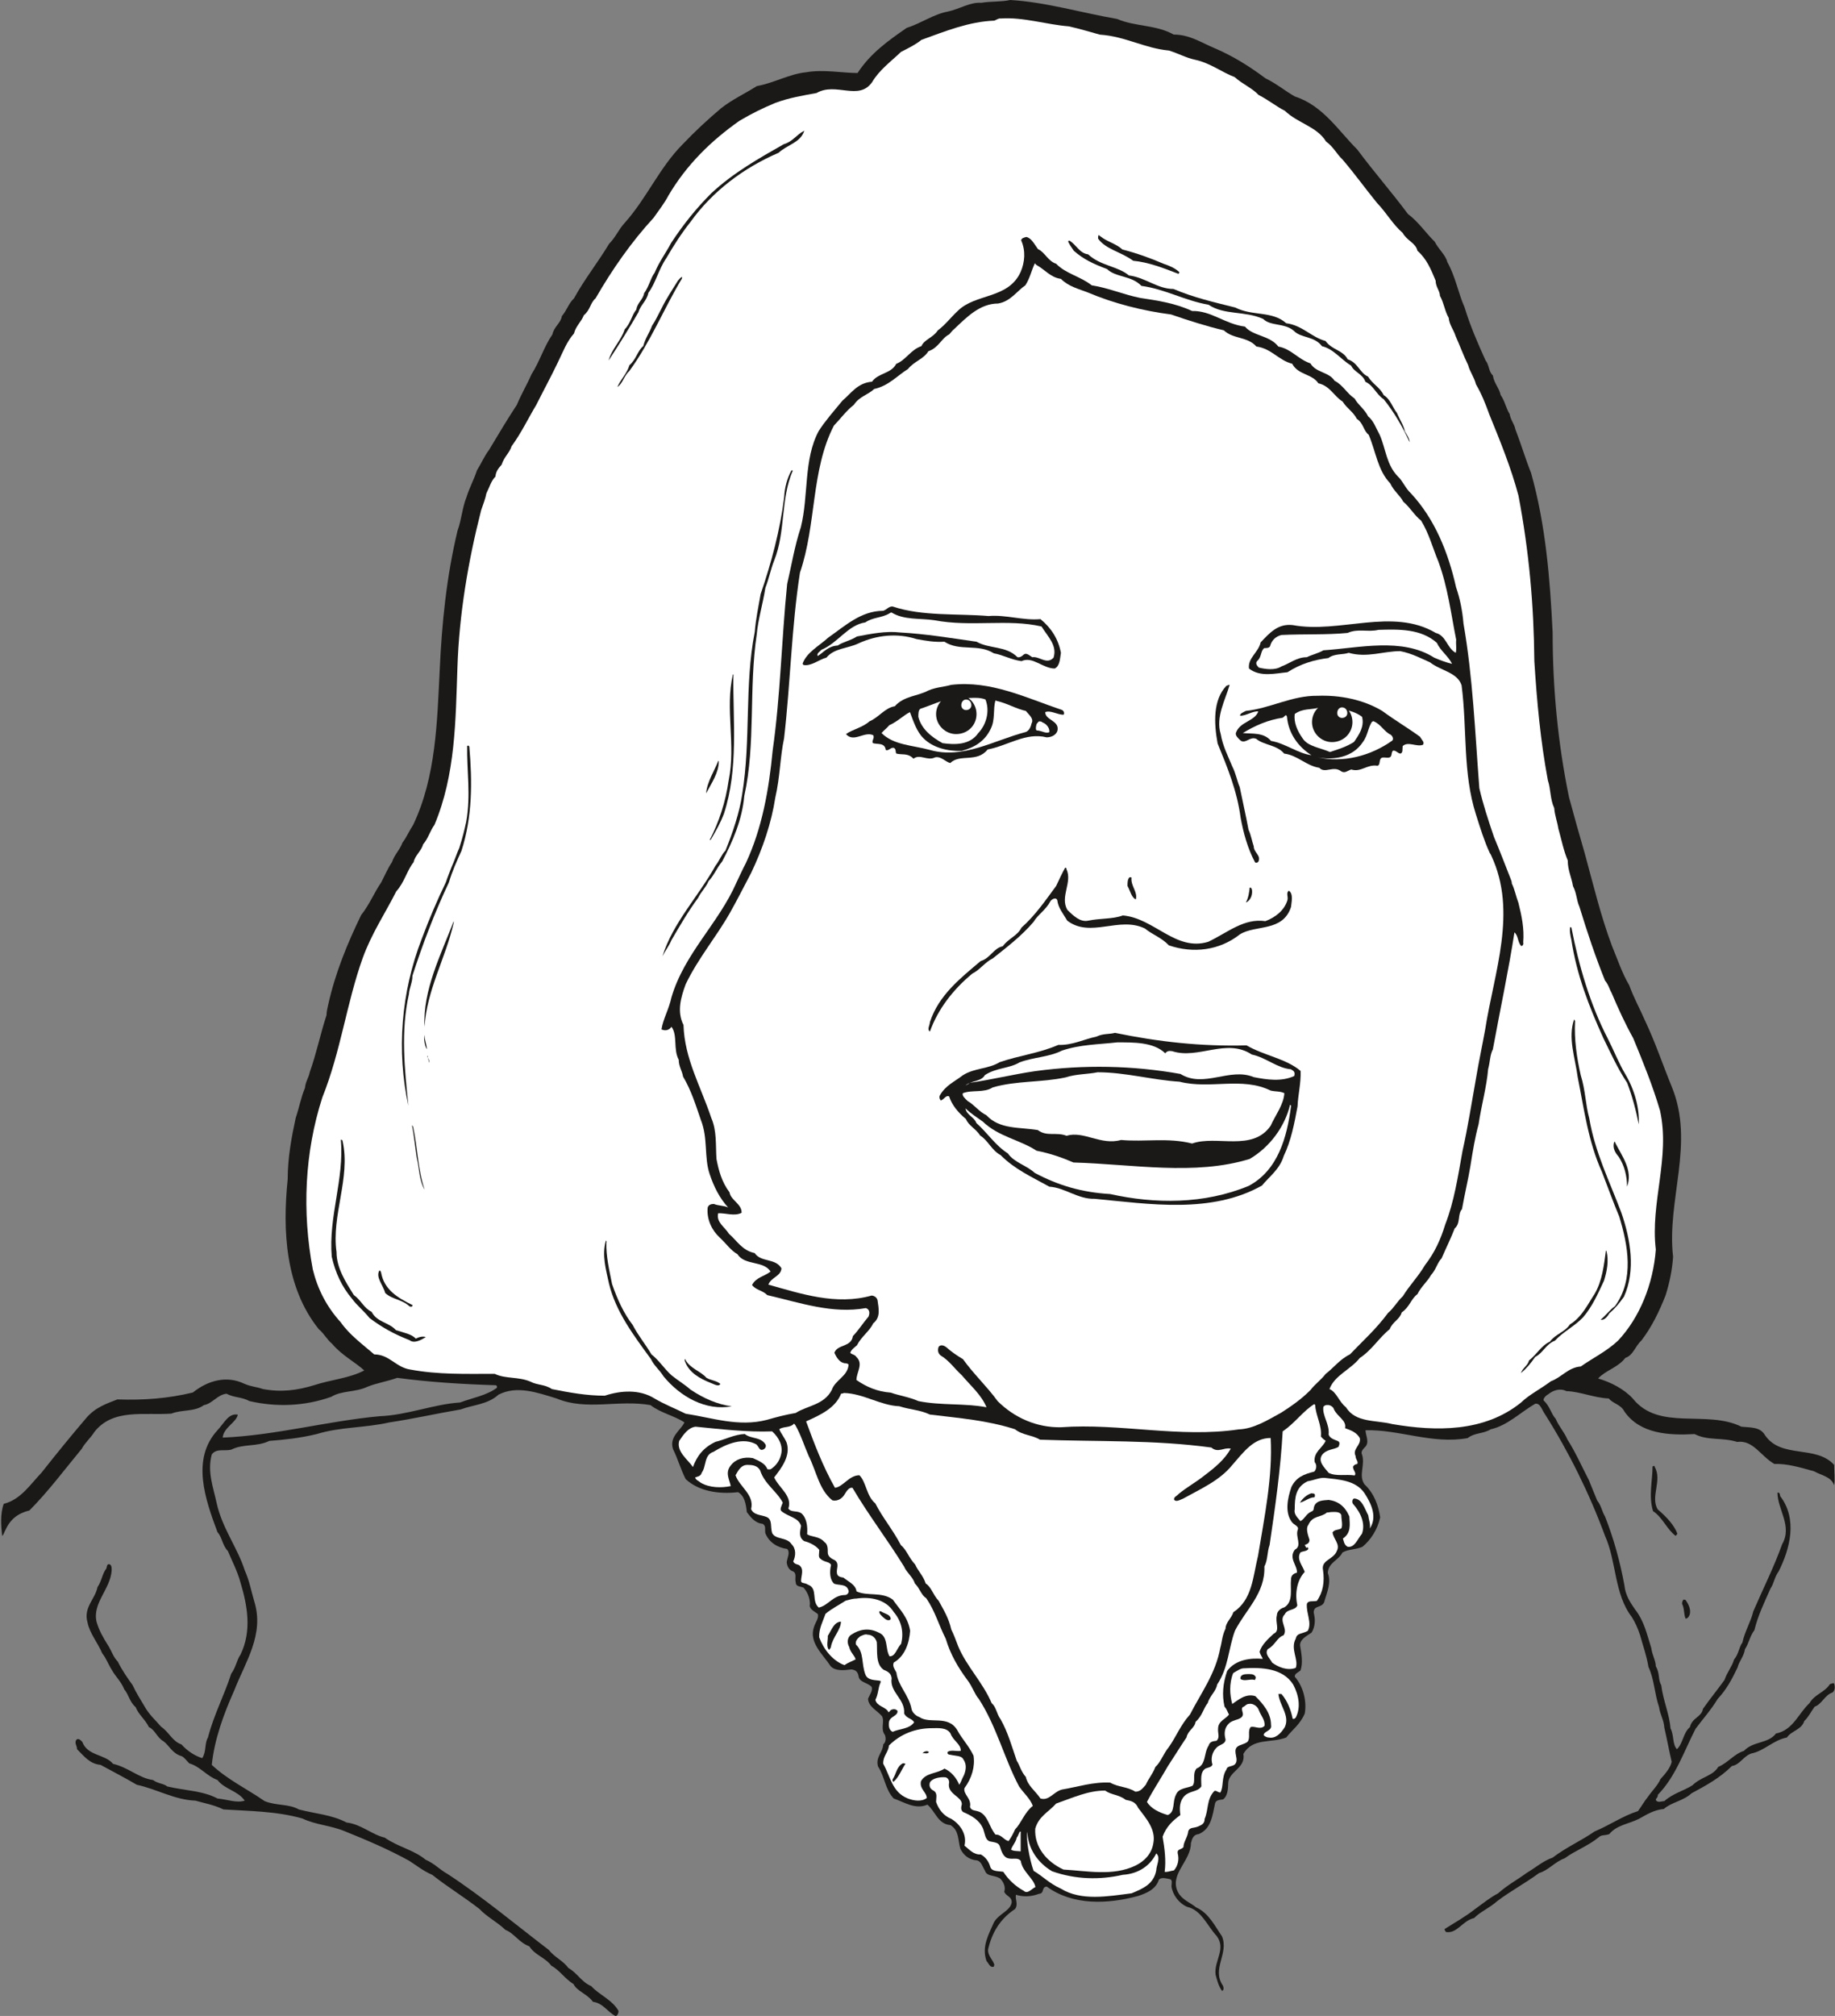
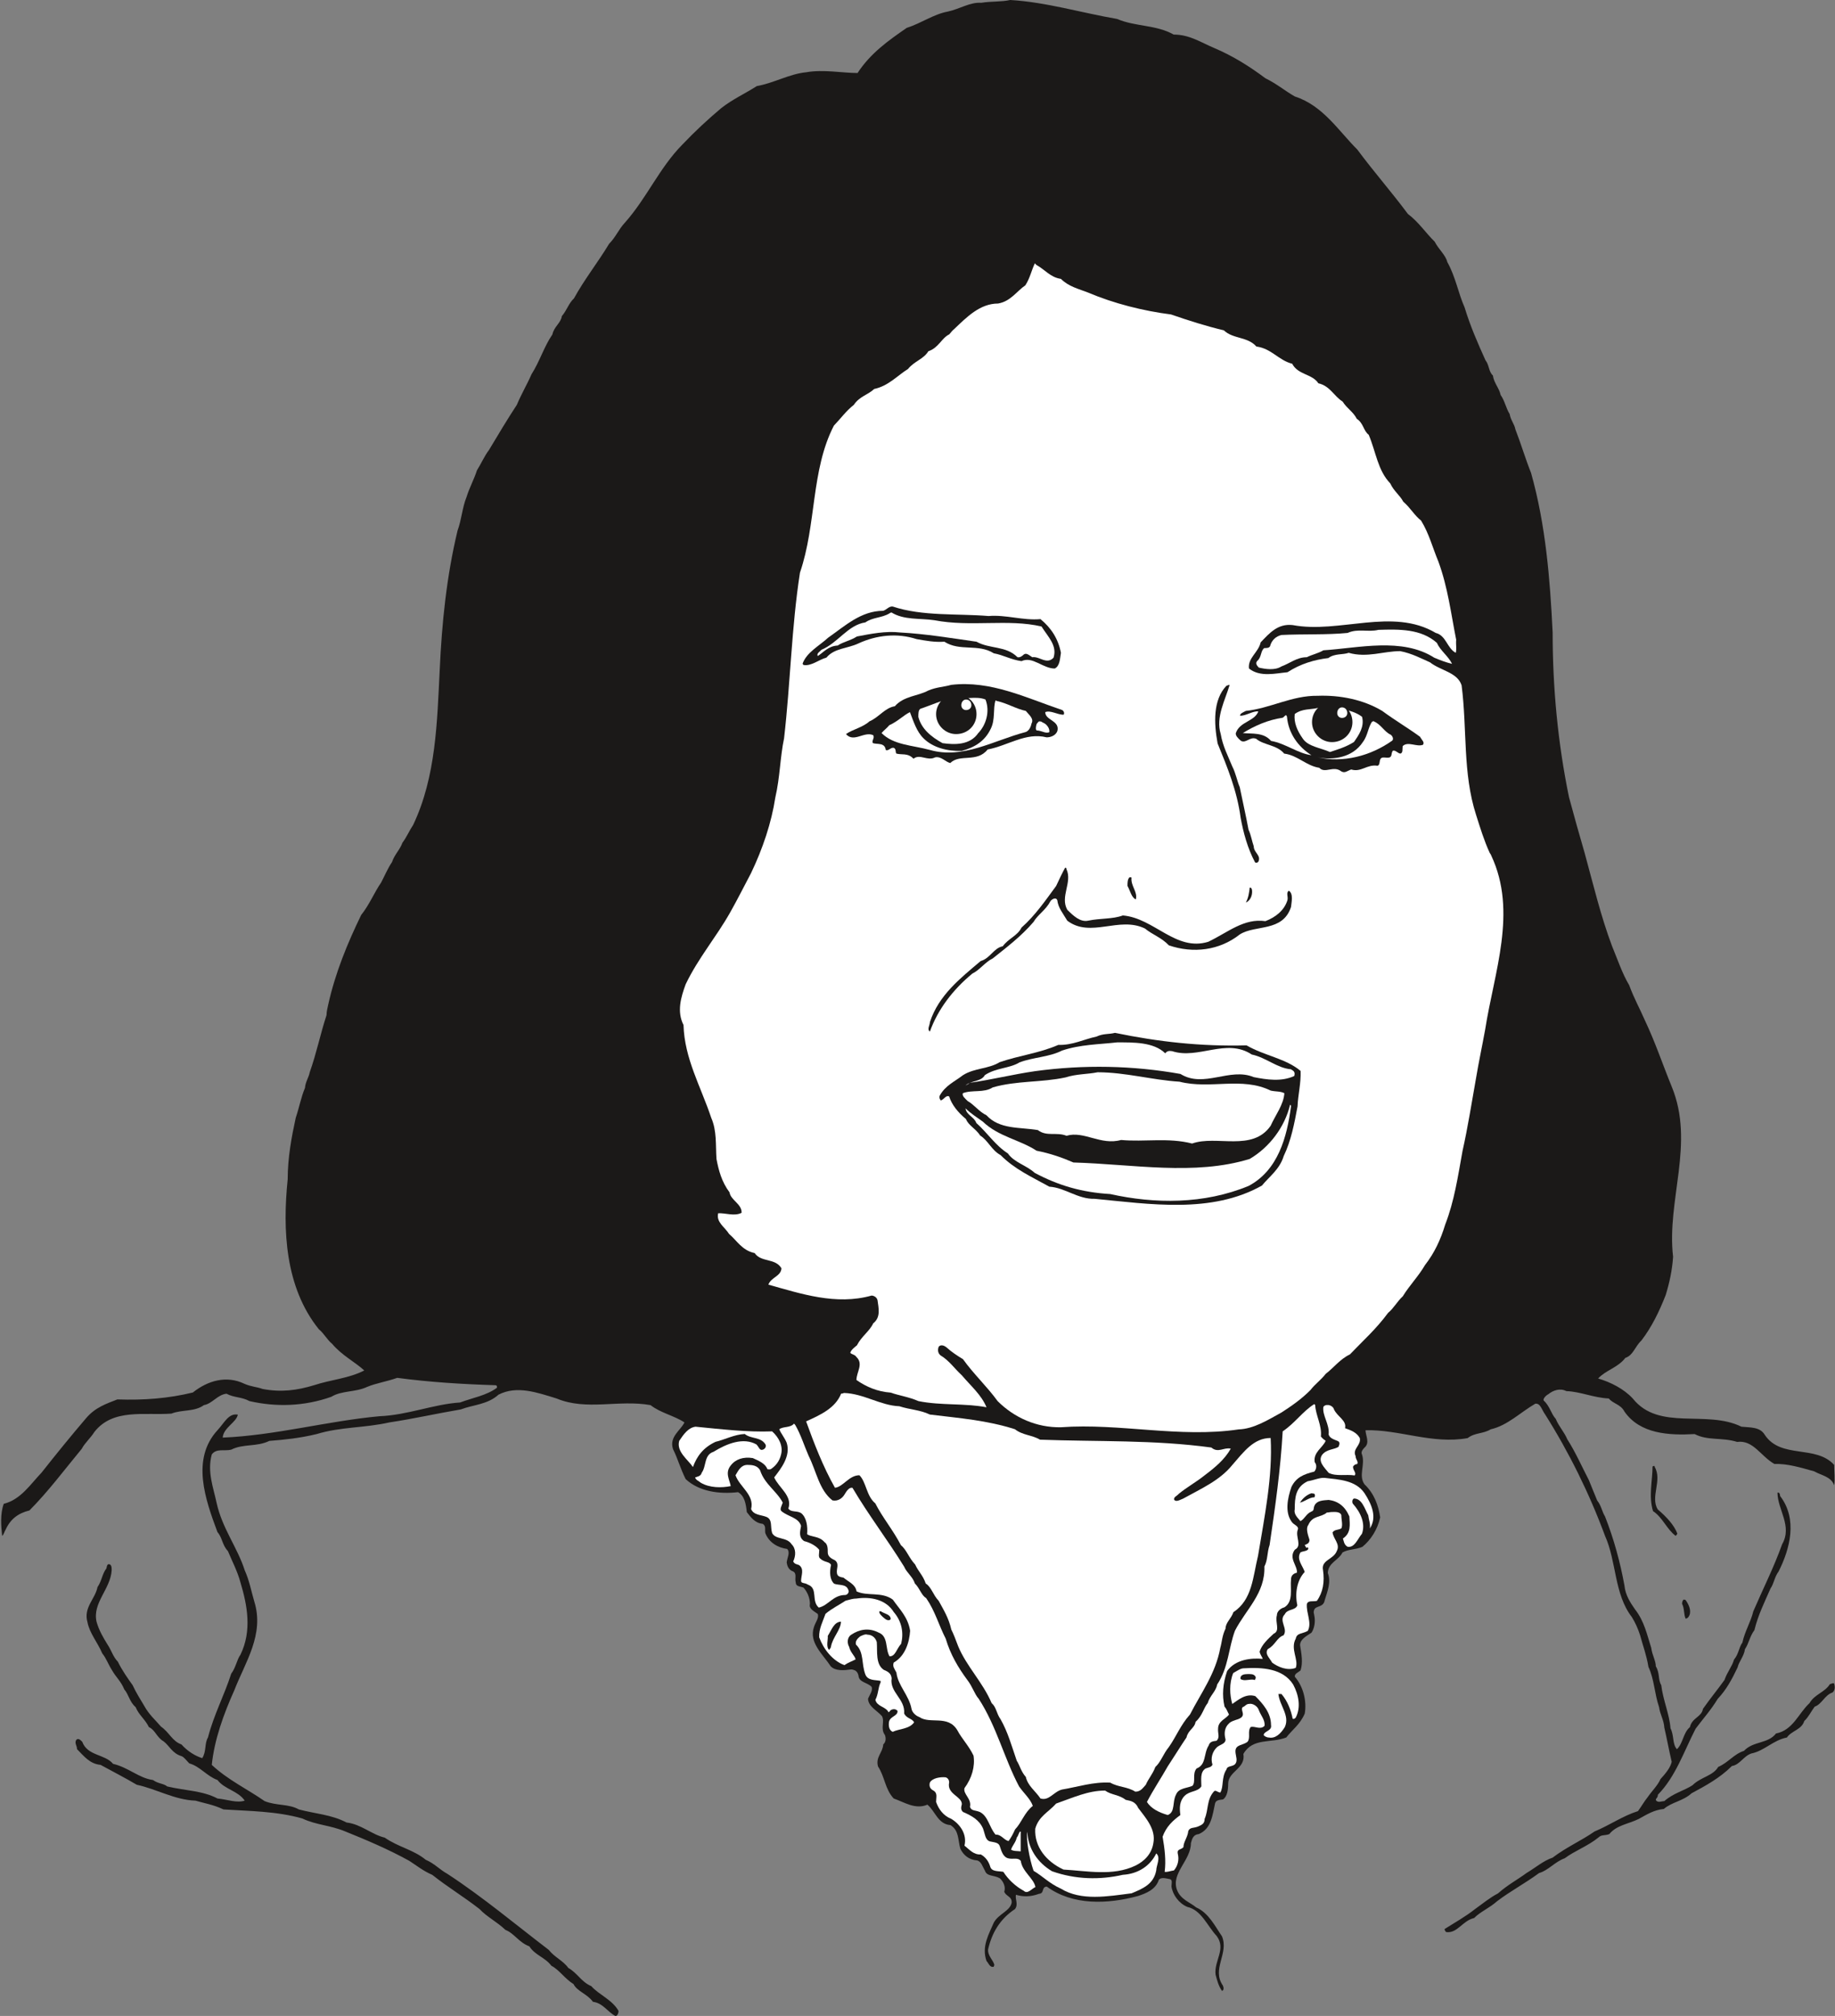
<svg xmlns="http://www.w3.org/2000/svg" xml:space="preserve" width="742.753" height="815.811" fill-rule="evenodd" stroke-linejoin="round" stroke-width="28.222" preserveAspectRatio="xMidYMid" version="1.2" viewBox="0 0 19652 21585">
  <rect x="0" y="0" width="19652" height="21585" fill="#808080" stroke="none" />
  <defs class="ClipPathGroup">
    <clipPath id="a" clipPathUnits="userSpaceOnUse">
      <path d="M0 0h19652v21585H0z" />
    </clipPath>
  </defs>
  <g class="SlideGroup">
    <g class="Slide" clip-path="url(#a)">
      <g class="Page">
        <g class="com.sun.star.drawing.ClosedBezierShape">
          <path fill="none" d="M11 0h19639v21587H11z" class="BoundingBox" />
          <path fill="#1B1918" d="M10819 0c381 22 762 137 1145 203 196 84 419 61 605 167 170 0 292 84 432 143 208 88 383 200 551 325 124 61 208 134 315 195 302 97 470 371 668 567 185 249 363 449 543 691 112 83 191 203 287 297 43 84 117 142 135 218 89 158 117 333 185 485 61 201 140 381 224 567 41 51 33 122 79 162 12 84 68 135 83 209 46 66 56 139 97 205 10 64 51 107 61 163 61 157 107 315 168 467 157 558 203 1134 231 1708 0 595 56 1184 175 1763 56 206 112 409 168 599 94 343 172 673 292 993 61 148 111 298 185 422 51 140 112 247 168 376 112 236 190 472 287 709 251 609-56 1216 15 1823-10 145-38 275-79 409-71 181-150 343-261 488-69 64-87 158-171 185-83 107-208 130-292 221 135 39 277 112 371 214 282 353 788 117 1164 302 94 10 200 0 251 89 175 259 544 102 742 320 0 79 10 157 0 218-33-94-140-106-214-149-147-41-287-84-426-79-148-84-226-259-399-236-163-51-315-11-455-84-274 15-584 0-752-241-40-79-124-84-167-140-165-8-305-74-455-79-69-35-142-8-193 33-28 15-56 46-51 66 69 64 79 142 130 198 35 84 91 140 124 219 89 139 158 297 231 437 28 73 61 147 89 218 46 58 51 119 84 171 97 247 163 493 208 739 10 102 61 181 112 254 102 130 130 275 175 414 10 79 49 138 49 198 45 74 22 140 58 201 20 163 89 315 99 462 41 79 18 168 69 224 66-61 66-175 139-236 23-102 125-107 140-196 84-119 158-208 231-310 28-84 79-139 102-218 51-61 51-130 89-181 28-127 89-218 117-335 106-246 221-472 309-719 112-195-50-371-50-552 22-5 28 18 28 36 190 247 106 567-16 808-45 61-50 130-86 181-66 150-135 289-173 447-51 68-61 147-101 203-11 79-66 135-79 196-61 129-122 241-213 337-74 122-158 214-237 320-127 247-213 511-404 707 0 35-22 35-22 55 17 36 63 13 91 13 94-84 213-112 302-170 89-89 219-99 275-196 106-45 170-139 276-172 100-107 257-74 343-186 183-35 242-218 359-325 55-96 162-114 218-203 18-5 41-18 46-5 10 33 10 71-18 94-84 28-112 124-191 152-38 51-66 112-111 153-28 94-140 106-186 177-147 28-241 143-381 171-84 28-124 122-208 134-130 130-287 214-432 292-91 84-213 94-297 168-107 10-185 61-269 107-115 56-237 66-315 162-46 18-84 5-112 33-119 97-254 143-366 226-106 38-175 130-274 158-152 112-310 195-450 302-83 74-180 112-246 180-125 28-180 168-300 150-10-10-20-28-15-33 107-68 218-129 325-213 84-61 163-125 246-168 102-91 209-147 305-218 99-59 178-130 280-165 147-112 310-183 449-280 163-68 303-167 465-218 41-56 69-107 102-147 50-72 111-130 139-196 56-61 107-124 120-185-28-117-51-247-79-366-5-84-46-140-56-219-51-150-51-297-114-431-20-125-61-232-89-338-23-71-51-135-89-196-190-246-163-594-287-869-168-455-386-895-640-1298-38-51-51-125-107-117-162 94-297 233-477 274-84 51-168 33-247 94-376 69-734-94-1094-84 0 56 50 135-11 186-22 22-40 50-27 73 38 112-41 224 27 320 107 102 150 231 168 354-28 130-101 242-190 315-74 33-148 23-214 61-40 84-152 107-157 219 38 101-5 198-33 292-13 79-92 56-112 101-13 33 0 46 0 61 15 69 0 143-30 186-61 40-122 73-122 134 15 92 33 186 5 270-28 23-66 35-61 68 94 107 129 269 106 394-50 117-134 173-198 256-167 64-358 0-459 176 27 157-163 185-163 320 0 61-10 139-56 167-33 5-74 5-84 41-28 127-40 274-175 330-56 5-71 46-84 97 0 185-213 320-150 498 38 106 140 134 206 190 135 59 203 203 277 310 76 185-114 348 10 528 10 23 10 51-10 56-36-51-51-106-69-175-17-150 117-274 11-414-100-107-163-277-313-310-91-38-157-130-170-218 0-33 13-69-15-79-51-10-92-23-120 5-33 107-139 147-223 175-330 89-701 102-978-101-61 5-20 73-84 78-89 33-168 33-246 10-10 51 28 102-10 153-163 107-249 259-288 432-5 73 61 119 67 170-6 5-6 15-6 15-43 13-55-38-78-61-56-157 28-292 78-411 51-94 171-122 191-211 8-69-61-69-79-120 18-50-10-111-48-144-64-36-137-18-158-79-27-46-40-102-86-112-89-7-145-58-178-124-28-97-12-196-106-254-135-10-163-150-247-219-130 56-250-28-361-66-94-101-94-231-168-343-28-101 51-147 56-236 33-28 28-74 18-101-51-67 0-140-31-201-56-64-145-102-150-186 15-40 56-91 38-129-43-46-129-46-139-112-5-40-28-63-51-68-15-6-28-6-28-6-84 11-168 18-219-33-88-134-236-254-180-421 18-56 56-97 41-140-46-33-97-56-84-107 0-68-31-134-69-175-38-15-83-10-83-56-13-43 15-94-28-117-51-17-64-63-69-96 5-51 41-107 5-145-99-13-195-68-234-170-7-38 11-76-28-99-86-8-129-74-170-125-10-89-23-173-94-214-198 23-416-5-561-140-56-111-84-218-135-320-45-134 84-203 122-287-111-73-256-101-363-185-343-61-686 63-1006-71-208-64-426-142-622-41-119 107-269 107-404 158-264 45-510 101-764 139-270 61-521 46-780 125-176 43-348 61-506 73-139 67-279 28-409 94-73 18-157-17-208 51-51 186 18 358 51 516 61 278 223 478 302 725 51 114 69 221 102 333 111 353-97 650-214 952-116 259-213 528-241 798 173 162 381 259 566 388 125 51 260 28 366 89 173 46 353 56 511 140 157 18 269 129 409 162 147 102 310 130 439 237 94 40 150 106 234 152 383 251 724 538 1084 813 61 79 153 114 209 193 99 56 139 150 246 195 84 94 224 145 292 265 0 27-13 55-33 55-86-45-134-139-241-152-59-84-170-112-208-190-92-56-153-153-237-196-68-91-175-112-236-208-112-41-162-140-256-176-92-88-199-139-277-223-173-135-343-236-506-366-99-43-167-99-246-150-224-124-465-226-686-315-162-68-312-68-460-139-279-79-571-79-845-97-107-51-204-66-300-94-224-8-414-124-628-170-134-79-264-145-388-213-117-11-178-94-252-168 0-38-28-61-10-97 21-28 48 0 66 18 56 153 242 130 330 236 166 39 277 153 427 173 56 41 114 36 153 69 190 45 381 45 538 129 107 10 203 51 292 23-74-107-213-119-292-221-117-43-185-145-302-178-28-28-56-68-84-78-97-28-130-112-191-158-73-41-91-124-157-152-41-84-112-135-142-214-66-56-76-139-122-190-33-84-92-135-130-203-45-71-61-127-106-183-51-120-135-214-158-333-46-157 84-251 107-376 46-66 51-145 96-201 5-30 10-45 28-45 28 5 28 38 28 66-13 203-208 348-162 551 28 96 71 168 116 241 46 69 61 135 112 186 46 94 107 180 158 251 40 86 84 153 124 221 51 94 122 155 181 224 88 61 121 157 218 190 66 74 150 125 223 147 46-73 23-157 61-221 64-246 176-454 249-683 51-68 61-152 99-203 125-257 74-528 0-775-33-122-88-223-134-335-61-63-61-147-112-203-130-349-284-781 0-1091 74-79 119-185 218-167-15 83-154 139-162 246 561-23 1123-178 1679-229 302-12 579-129 863-147 135-51 282-74 394-157 5-11 0-28-15-28-356-11-709-33-1052-79-111 40-223 56-320 96-129 61-274 38-386 107-287 102-589 112-876 46-84-46-168-36-246-79-97 10-153 107-242 122-101 74-236 46-348 91-292 21-625-58-825 196-41 66-102 117-135 180-185 224-361 460-561 661-120 29-203 92-254 204-15 23-21 56-38 68-12-106-22-236 17-343 183-46 285-209 404-333 163-206 313-391 478-584 99-117 218-155 335-201 282 10 544-10 808-74 162-129 361-185 551-94 74 33 135 33 196 56 198 38 370 15 551-40 185-61 371-72 538-158-96-89-241-162-343-284-61-51-83-107-144-158-361-449-389-1062-333-1605 0-231 41-450 86-658 38-112 56-218 99-320 5-66 41-112 51-168 74-208 112-404 180-612 0-38 11-79 18-112 76-342 206-657 353-960 89-111 140-241 214-348 38-73 71-152 116-218 28-84 84-130 112-208 46-61 74-130 115-191 246-518 256-1107 284-1656 23-511 74-1006 191-1494 45-124 50-246 96-359 33-106 79-185 112-287 46-73 79-152 129-218 102-170 196-328 298-483 50-119 111-221 157-327 89-140 135-298 224-427 17-84 91-122 101-196 56-66 74-139 130-190 111-203 259-389 376-584 73-74 101-153 167-224 236-264 371-589 617-838 138-145 272-269 417-391 124-97 251-153 381-236 185-33 348-130 528-148 186-33 389 8 551 8 140-214 331-348 526-483 159-51 288-147 441-175 129-28 236-102 358-94 112-18 213-8 310-30Z" />
        </g>
        <g class="com.sun.star.drawing.ClosedBezierShape">
          <path fill="none" d="M3281 196h14531v15100H3281z" class="BoundingBox" />
-           <path fill="#FFF" d="M10717 198c241-17 493 66 729 84 125 28 231 61 333 89 269 17 482 147 739 170 107 33 185 79 282 99 162 35 287 135 422 185 88 79 185 115 256 191 112 58 198 129 282 170 140 135 343 168 442 330 79 56 114 135 175 191 130 152 247 315 371 467 99 102 168 229 274 320 46 84 140 107 158 191 101 89 145 200 195 320 0 66 46 111 46 162 46 84 51 163 94 236 8 79 51 122 74 196 46 102 84 208 134 310 18 71 64 127 84 206 59 101 102 208 142 320 117 287 234 574 313 871 114 599 165 1178 170 1773 28 439 66 854 145 1276 33 101 23 201 68 297 6 79 33 147 44 219 35 124 56 236 101 342 0 107 41 181 56 275 41 78 36 147 69 221 84 274 172 538 274 790 41 50 46 91 69 129 71 168 149 338 233 488 107 259 209 510 287 775 112 505-106 988-45 1488-28 371-173 729-404 975-122 115-270 186-399 277-135 10-206 117-320 158-112 84-234 144-320 228-396 320-915 310-1379 231-176-45-394-12-496-180-78-61-99-162-177-195 55-148 228-209 325-333 129-84 208-219 320-308 33-83 106-101 129-180 84-56 99-145 168-195 38-79 107-135 145-204 56-61 68-134 114-180 48-112 99-213 140-320 66-56 28-150 78-206 28-157 66-315 89-454 28-176 51-315 89-455 31-208 87-404 102-589 23-87 18-148 51-214 78-426 167-838 231-1252 43 38 33 102 71 145 13 5 30-15 23-38 12-148-16-282-51-422-28-74-38-140-71-208 0-23-8-38-13-51-61-155-117-302-178-447-63-185-119-356-157-523-46-600-69-1185-170-1764-11-135-38-269-79-386-84-376-229-732-483-1006-61-56-89-135-139-180-125-127-130-297-196-447-41-74-63-148-124-198-39-79-107-122-145-191-84-56-125-145-214-190-63-97-198-84-259-186-134-46-208-157-343-180-94-122-274-112-358-214-218-28-360-172-566-167-180-84-371-112-556-140-176-35-338-107-519-135-121-96-279-124-381-231-88-28-121-124-195-157-41-56-69-117-125-130-28 8-50 13-55 36 50 112 40 234-6 340-134 292-483 226-674 417-78 73-129 145-213 208-51 79-142 94-175 168-117 40-163 147-270 190-55 107-195 97-259 191-155 12-223 124-317 203-92 112-186 218-254 325-163 302-107 691-191 1029-68 205-101 414-147 609-61 607-71 1192-155 1782-40 421-114 836-287 1206-41 79-68 140-101 209-191 437-557 757-696 1229-28 130-89 229-107 343 51 23 89 0 107-28 68 89 17 241 78 353 0 74 38 122 46 180 89 150 135 303 191 465 78 196 33 399 94 579 45 135 106 257 198 358-46-22-102-17-153-38-33 0-56 10-66 38-13 130 48 247 127 320 74 69 120 140 193 181 76 122 280 66 353 185-63 51-157 61-198 145 46 56 114 56 163 107 360 84 698 203 1056 139 51 18 38 69 28 92-61 71-106 145-167 208-18 122-163 84-198 178 22 51 55 102 106 112 23 0 46 7 46 17-10 125-145 163-180 270-84 162-265 167-386 246-107 18-214 46-310 74-303 78-585-23-869-66-119-59-231-102-333-163-162-101-363-86-533-30-196 0-376-33-567-71-73-51-157-41-228-79-130-56-269-28-384-84-312 0-604 10-904-46-155-23-223-162-386-162-130-112-264-209-358-343-153-168-249-358-300-567-116-617-88-1252 102-1841 198-495 259-1006 431-1489 97-269 242-482 361-718 89-99 112-219 186-313 15-73 83-119 101-190 56-64 76-148 122-209 226-538 226-1118 246-1685 18-566 115-1140 254-1684 23-68 46-124 56-180 33-66 51-135 97-180 5-61 38-94 66-127 28-87 84-125 107-198 106-145 180-303 264-442 79-158 157-300 231-455 56-114 94-221 173-310 22-84 78-124 106-196 69-55 69-134 125-180 178-310 386-607 622-863 61-87 117-158 158-237 195-332 459-589 762-802 134-79 248-135 383-191 150-56 297-79 442-106 208-120 450 88 594-115 79-134 204-223 310-325 84-43 158-79 219-129 259-94 510-196 781-206 22-8 45-27 68-23Z" />
-         </g>
-         <g class="com.sun.star.drawing.ClosedBezierShape">
-           <path fill="none" d="M6518 1400h2095v2461H6518z" class="BoundingBox" />
+           <path fill="#FFF" d="M10717 198Z" />
+         </g>
+         <g class="com.sun.star.drawing.ClosedBezierShape">
          <path fill="#1B1918" d="M8612 1405c-43 124-180 144-274 231-377 162-710 415-943 740-102 129-181 254-259 388-84 122-113 265-192 371-18 89-84 128-106 207-107 185-214 356-320 518 33-124 134-213 172-333 64-66 74-149 125-213 10-72 73-108 83-174 56-78 69-162 112-218 52-124 126-221 177-320 134-203 269-371 431-533 237-220 507-372 776-525 97-28 135-101 218-144v5Z" />
        </g>
        <g class="com.sun.star.drawing.ClosedBezierShape">
          <path fill="none" d="M11760 2517h872v417h-872z" class="BoundingBox" />
          <path fill="#1B1918" d="M11787 2532c69 56 168 78 233 139 157 41 302 93 443 154 68 23 119 46 162 84 8 5 8 12-5 23-157-61-321-125-484-140-134-98-293-121-376-237 0-18 0-28 5-38 12 5 12 10 22 15Z" />
        </g>
        <g class="com.sun.star.drawing.ClosedBezierShape">
          <path fill="none" d="M11440 2576h3657v2159h-3657z" class="BoundingBox" />
          <path fill="#1B1918" d="M11457 2578c71 46 107 135 196 145 134 125 315 125 437 226 180 23 305 145 477 145 219 93 432 141 663 199 182 94 395 33 545 168 175 23 269 150 421 190 69 97 186 97 237 196 111 36 129 147 218 185 51 84 125 112 168 199 73 44 96 135 142 191 33 79 71 130 84 196 23 40 51 78 51 116-74-162-163-317-277-459-84-56-107-146-196-187-28-84-124-106-152-172-112-69-191-181-313-209-84-112-226-84-304-167-100-84-247-46-326-125-195-89-415-38-585-152-251-43-470-169-719-202-106-112-274-89-368-180-147-56-249-102-356-196-27-40-43-61-60-96 0-11 5-15 17-11Z" />
        </g>
        <g class="com.sun.star.drawing.ClosedBezierShape">
          <path fill="none" d="M7282 2819h8820v12517H7282z" class="BoundingBox" />
          <path fill="#FFF" d="M11098 2836c91 49 152 135 264 150 84 84 191 107 292 147 275 117 590 196 887 234 185 64 376 125 566 170 97 94 254 66 348 173 165 23 236 147 384 185 62 120 214 107 280 209 125 28 168 139 259 195 51 79 112 107 153 186 71 45 71 129 127 170 78 183 96 381 231 521 38 83 101 124 139 195 79 69 120 148 191 203 86 140 124 292 185 438 102 277 135 557 191 838-5 51 7 100-5 140-94-51-102-185-214-213-464-275-1031 10-1532-84-158-18-247 84-343 185-23 107-140 168-125 280 120 96 287 51 412 40 141-91 288-134 438-152 68-51 152-33 218-56 198 56 371-18 551-18 125 23 237 84 320 120 112 89 293 106 338 246 61 473 10 937 155 1387 46 145 87 279 147 409 11 13 16 28 16 28 282 602 30 1247-66 1864-33 181-69 348-97 516-48 269-89 533-145 781-50 277-89 541-185 787-51 168-117 307-218 437-69 119-163 213-237 333-61 56-96 127-157 177-130 176-269 298-409 445-107 51-170 140-259 208-51 66-117 112-163 173-101 102-209 175-311 241-144 79-297 176-459 181-633 94-1273-69-1903-23-259 5-500-102-678-280-114-157-259-292-371-449-68-41-124-79-175-125-28-23-61-33-84-10-15 33-10 71 18 94 94 56 150 142 228 213 102 120 209 209 265 343-237-45-488-17-729-66-102-45-204-58-298-91-140-10-260-61-366-135 0-84 78-172 0-246-16-28-56-28-66-46 10-33 50-61 71-79 51-99 134-149 175-236 84-66 56-167 46-246-8-38-46-51-64-51-381 107-757-20-1105-117 28-79 135-89 140-175-66-112-218-61-287-163-135-28-190-134-274-205-46-74-140-125-117-221 79-5 173 35 251-5 5-94-117-135-129-219-84-112-117-236-140-358-10-152 5-301-56-440-112-336-287-635-297-994-73-144-28-297 23-436 135-282 325-501 477-770 79-140 155-292 224-422 124-259 218-538 259-807 51-219 51-432 94-635 69-600 79-1184 170-1773 178-520 117-1096 363-1574 79-83 130-157 214-223 61-92 152-107 218-170 154-33 250-145 362-214 66-83 168-106 218-190 112-38 140-140 224-181 23-27 35-43 51-55 134-127 276-275 472-275 135-23 201-134 292-195 51-79 66-163 102-236l15 17Z" />
        </g>
        <g class="com.sun.star.drawing.ClosedBezierShape">
          <path fill="none" d="M6612 2964h693v1181h-693z" class="BoundingBox" />
          <path fill="#1B1918" d="M7304 2981c-196 326-336 679-563 990-61 56-71 135-129 173 35-84 101-140 129-234 75-64 85-153 148-204 23-89 66-140 94-218 41-61 69-125 102-186 52-107 118-204 176-298 15-18 28-33 43-40v17Z" />
        </g>
        <g class="com.sun.star.drawing.ClosedBezierShape">
          <path fill="none" d="M7094 5037h1396v5204H7094z" class="BoundingBox" />
          <path fill="#1B1918" d="M8489 5042c-130 302-74 650-198 960-38 96-56 195-94 292-28 174-79 344-92 494-88 589-10 1173-134 1734-23 254-122 484-237 702-61 74-89 153-145 209-28 68-84 119-112 180-107 145-198 302-287 455-28 66-66 111-96 172 114-363 383-637 568-970 44-56 66-122 107-162 80-197 151-410 179-601 96-589 23-1168 135-1740 12-147 40-272 63-406 117-342 208-684 252-1037 5-107 33-204 78-287h13v5Z" />
        </g>
        <g class="com.sun.star.drawing.ClosedBezierShape">
          <path fill="none" d="M8595 6494h2768v666H8595z" class="BoundingBox" />
          <path fill="#1B1918" d="M9560 6494c320 107 697 74 1027 102 185-16 371 50 556 33 117 96 191 214 219 361-11 66-11 140-66 168-130 0-237-135-356-79-112-15-196-66-297-84-168-106-363-17-529-124-106 7-196-10-298-28-206-67-426-44-622 46-117 56-259 50-343 152-84 23-163 94-246 79l-10-13c43-122 177-190 274-279 180-126 353-288 589-288 38-11 61-50 102-46Z" />
        </g>
        <g class="com.sun.star.drawing.ClosedBezierShape">
          <path fill="none" d="M8753 6557h2541v518H8753z" class="BoundingBox" />
          <path fill="#FFF" d="M9548 6558c134 83 304 60 459 83 390 75 789-17 1147 67 73 115 170 204 129 334-73 79-152-18-228-5-36-23-64-51-92-28-15 15-38 33-66 28-124-125-297-86-439-166-269-38-540-84-819-99-152-18-315 15-462 43-71 46-145 56-206 97-102 5-152 74-213 112-17-28 28-50 38-66 180-74 282-265 472-294 79-56 173-46 257-96 12-10 23-10 23-10Z" />
        </g>
        <g class="com.sun.star.drawing.ClosedBezierShape">
          <path fill="none" d="M13454 6741h2099v425h-2099z" class="BoundingBox" />
          <path fill="#FFF" d="M14762 6744c221-7 456-12 626 139 38 85 122 141 163 225-64-15-125-38-191-66-344-220-811-103-1187-79-56 33-122 46-178 74-107 0-181 66-272 99-71 45-173 28-242 12-27-28-37-50-15-73 46-38 33-107 74-136 28 0 48 0 61-18 17-66 61-106 122-122 243-12 486 0 709-22 112-50 219-6 330-33Z" />
        </g>
        <g class="com.sun.star.drawing.ClosedBezierShape">
          <path fill="none" d="M7599 7220h264v1776h-264z" class="BoundingBox" />
          <path fill="#1B1918" d="M7854 7231c-5 493 56 999-101 1482-39 102-85 181-136 270-5 12-17 12-17 12 101-195 171-409 204-641 78-381-41-765 45-1133 5 0 11 5 5 10Z" />
        </g>
        <g class="com.sun.star.drawing.ClosedBezierShape">
          <path fill="none" d="M9060 7324h2337v848H9060z" class="BoundingBox" />
          <path fill="#1B1918" d="M10187 7333c423-50 804 140 1187 269 21 10 28 38 16 51-66 0-140-51-196-28 0 89 158 89 130 202-18 50-74 68-115 68-223-56-414 89-632 130-114 145-297 43-400 145-51-11-96-74-162-61-84 43-163-41-232 15-61-66-129-38-185-56-10-23 0-51-28-61-33-5-56 38-84 23-10-84-96-56-139-74-13-28 22-51 5-84-97-45-209 84-292-12 68-49 180-71 251-136 102-43 165-145 272-162 99-112 246-107 358-168 89-38 168-38 246-61Z" />
        </g>
        <g class="com.sun.star.drawing.ClosedBezierShape">
          <path fill="none" d="M13014 7333h471v1906h-471z" class="BoundingBox" />
          <path fill="#1B1918" d="M13169 7333c-45 157-152 347-96 525 23 135 79 237 124 348 38 74 51 154 80 222 33 163 66 303 94 455 28 61 36 122 56 178 0 68 79 96 51 162-10 18-33 18-38 8-79-147-125-320-153-473-39-292-141-539-247-798-40-219-50-465 94-617 18-5 23-10 35-10Z" />
        </g>
        <g class="com.sun.star.drawing.ClosedBezierShape">
          <path fill="none" d="M13234 7449h2014v820h-2014z" class="BoundingBox" />
          <path fill="#1B1918" d="M14111 7450c238-9 489 40 692 162 140 103 275 182 404 276 23 40 51 58 33 86-66 28-162-41-218 15-5 36 5 69-23 80-28 0-56-44-84-29-18 29-5 57-33 70-36 10-79-13-97 15-15 28-5 68-33 74-111-18-175 73-281 40-44 15-67 43-107 20-84-66-174 28-235-38-142-22-231-134-376-152-78-95-221-90-299-158-67-28-107 50-163 22-33-28-60-56-56-83 41-125 203-125 241-233-61-5-129 47-195 47-5-24 38-39 61-52 264-28 495-166 769-162Z" />
        </g>
        <g class="com.sun.star.drawing.ClosedBezierShape">
          <path fill="none" d="M9835 7472h742v496h-742z" class="BoundingBox" />
          <path fill="#FFF" d="M10217 7477c106 13 241-27 337 13 51 128 5 275-78 360-89 130-254 125-382 107-125-69-226-154-259-281 0-35 0-73 22-87 117-38 237-99 360-112Z" />
        </g>
        <g class="com.sun.star.drawing.ClosedBezierShape">
          <path fill="none" d="M9441 7501h1616v558H9441z" class="BoundingBox" />
          <path fill="#FFF" d="M10676 7506c107 22 203 83 310 106 38 46 89 84 61 135-10 52-38 85-66 92-338 89-668 292-1022 191-186-51-389-51-518-181 22-27 55-50 83-84 92-41 153-107 221-140 38 99 71 207 145 280 102 102 259 140 410 135 142-38 249-107 310-236 51-100 23-215 51-303 0 0 10 0 15 5Z" />
        </g>
        <g class="com.sun.star.drawing.ClosedBezierShape">
          <path fill="none" d="M13864 7579h731v475h-731z" class="BoundingBox" />
          <path fill="#FFF" d="M14118 7579c153 5 344 0 469 96 28 107-36 197-87 270-90 56-173 79-257 107-102-46-237-58-293-147-56-79-96-169-84-260 84-61 167-44 252-66Z" />
        </g>
        <g class="com.sun.star.drawing.ClosedBezierShape">
          <path fill="none" d="M13310 7658h736v429h-736z" class="BoundingBox" />
          <path fill="#FFF" d="M13783 7675c15 174 117 320 262 411-145-18-275-125-433-153-79-94-206-74-302-84 129-79 269-141 427-164 18-10 23-27 38-27 0 5 8 10 8 17Z" />
        </g>
        <g class="com.sun.star.drawing.ClosedBezierShape">
          <path fill="none" d="M11093 7724h147v122h-147z" class="BoundingBox" />
          <path fill="#FFF" d="M11166 7736c33 10 72 52 72 90v13c-39 20-85-18-136-18-15-10-6-52 0-70 12-15 22-27 27-27 14 0 24 0 37 12Z" />
        </g>
        <g class="com.sun.star.drawing.ClosedBezierShape">
          <path fill="none" d="M14112 7720h808v412h-808z" class="BoundingBox" />
          <path fill="#FFF" d="M14712 7724c75 28 115 114 181 142 28 21 33 56 13 67-232 163-524 237-794 176 172 33 376 0 483-163 56-74 56-163 102-222 5 13 10-14 15 0Z" />
        </g>
        <g class="com.sun.star.drawing.ClosedBezierShape">
          <path fill="none" d="M4304 7983h742v3859h-742z" class="BoundingBox" />
          <path fill="#1B1918" d="M5026 7993c33 379 33 754-84 1118-51 111-97 213-135 338-153 325-282 663-390 999 0 73-33 129-38 198-88 391-46 803-5 1194-129-585-78-1217 141-1783 83-222 167-418 259-608 20-61 43-112 61-163 34-74 56-147 84-208 33-102 56-196 74-280 51-287 5-546 10-810 13-9 13-5 23 5Z" />
        </g>
        <g class="com.sun.star.drawing.ClosedBezierShape">
          <path fill="none" d="M7562 8145h137v351h-137z" class="BoundingBox" />
          <path fill="#1B1918" d="M7698 8151c0 125-80 237-136 344 10-122 89-242 131-349l5 5Z" />
        </g>
        <g class="com.sun.star.drawing.ClosedBezierShape">
          <path fill="none" d="M9944 9291h3893v1755H9944z" class="BoundingBox" />
          <path fill="#1B1918" d="M11422 9308c64 140-71 292 8 433 66 66 140 135 223 117 135-28 261-15 372-56 336 28 567 389 915 282 213-102 381-254 612-221 112-43 203-117 236-225 10-38-18-78 15-101 51 33 28 124 23 175-89 270-381 187-548 293-219 173-501 206-760 117-79-84-173-112-256-180-277-135-581 106-832-84-46-79-97-136-107-220-17-38-63-5-73 11-51 97-135 143-181 222-134 157-297 279-437 391-83 40-139 124-218 162-208 171-371 385-455 621-34-23 0-68 0-101 94-288 325-469 544-654 101-28 140-140 236-158 61-84 158-112 201-200 147-130 259-294 371-446 33-71 63-135 96-195 5 0 15 0 15 17Z" />
        </g>
        <g class="com.sun.star.drawing.ClosedBezierShape">
          <path fill="none" d="M12075 9393h95v238h-95z" class="BoundingBox" />
          <path fill="#1B1918" d="M12118 9398c-10 88 69 153 46 232-46-18-62-97-89-144 0-38 0-71 22-93h16l5 5Z" />
        </g>
        <g class="com.sun.star.drawing.ClosedBezierShape">
          <path fill="none" d="M13343 9503h68v161h-68z" class="BoundingBox" />
          <path fill="#1B1918" d="M13407 9522c10 49-8 108-52 136l-12 5c27-51 34-102 41-159 15-4 15 5 23 18Z" />
        </g>
        <g class="com.sun.star.drawing.ClosedBezierShape">
          <path fill="none" d="M4545 9863h315v1132h-315z" class="BoundingBox" />
          <path fill="#1B1918" d="M4859 9880c-85 376-289 720-312 1114-22-389 177-776 312-1131v17Z" />
        </g>
        <g class="com.sun.star.drawing.ClosedBezierShape">
          <path fill="none" d="M16813 9926h740v2113h-740z" class="BoundingBox" />
          <path fill="#1B1918" d="M16829 9931c79 409 202 826 387 1184 69 135 120 269 192 389 96 163 152 359 142 534-30-152-68-297-124-444-103-154-177-321-255-479-155-343-286-679-342-1050-12-51-22-106-12-139l12 5Z" />
        </g>
        <g class="com.sun.star.drawing.ClosedBezierShape">
          <path fill="none" d="M16831 10914h636v3219h-636z" class="BoundingBox" />
          <path fill="#1B1918" d="M16868 10936c-10 191 18 386 61 577 51 162 51 315 91 460 61 365 220 681 344 1012 99 287 155 617 28 899-51 71-91 122-157 178-23 40-56 78-93 68 57-46 93-101 154-145 208-287 139-652 45-960-68-162-124-320-185-477-148-326-191-674-260-1017-28-209-106-417-38-617 0 5 10 10 10 22Z" />
        </g>
        <g class="com.sun.star.drawing.ClosedBezierShape">
          <path fill="none" d="M10061 11059h3870v1843h-3870z" class="BoundingBox" />
          <path fill="#1B1918" d="M11941 11059c465 96 920 147 1409 134 193 112 421 140 579 274 5 131-28 255-33 380-33 178-69 368-148 531-43 143-157 222-233 316-541 305-1203 198-1792 142-180 5-315-119-485-130-191-106-370-185-522-338-96-51-135-158-218-209-51-78-125-106-153-177-84-69-152-153-180-242-33-18-56 33-89 43-10-10-22-33-10-55 61-107 155-145 246-215 122-79 275-66 394-140 213-73 425-96 628-185 153 5 275-61 409-89 74-35 135-23 198-40Z" />
        </g>
        <g class="com.sun.star.drawing.ClosedBezierShape">
          <path fill="none" d="M4543 11082h30v154h-30z" class="BoundingBox" />
          <path fill="#1B1918" d="M4546 11082c0 55 25 102 25 153-25-41-34-126-25-153Z" />
        </g>
        <g class="com.sun.star.drawing.ClosedBezierShape">
          <path fill="none" d="M10340 11161h3526v463h-3526z" class="BoundingBox" />
          <path fill="#FFF" d="M11963 11161c173 0 392-5 516 117 18-23 38-29 74-23 279 92 581-144 853 36 155 33 270 145 419 158 36 20 46 33 36 72-137 63-292 40-434 12-257-107-534 122-785-34-511-91-1035-101-1556-30-241 35-467 92-701 125-18 18-28 18-45 28 66-56 167-38 208-111 122-80 264-70 371-136 149-56 317-56 454-126 196-66 397-66 590-88Z" />
        </g>
        <g class="com.sun.star.drawing.ClosedBezierShape">
          <path fill="none" d="M4575 11303h25v79h-25z" class="BoundingBox" />
          <path fill="#1B1918" d="M4575 11313c13 20 24 39 24 67-11-18-24-107-24-67Z" />
        </g>
        <g class="com.sun.star.drawing.ClosedBezierShape">
          <path fill="none" d="M10310 11481h3447v764h-3447z" class="BoundingBox" />
          <path fill="#FFF" d="M11755 11481c298 0 585 83 877 101 330 84 668-56 976 95 55 13 101 5 147 28-8 124-97 236-147 349-196 282-580 97-841 190-259-66-506-15-761-38-218 61-398-101-584-45-107-43-213 12-307-61-196-33-409-5-551-159-79-38-130-112-201-152-28-28-63-56-51-84 102-39 224 0 320-62 257-74 521-51 780-107 117-38 236-33 343-55Z" />
        </g>
        <g class="com.sun.star.drawing.ClosedBezierShape">
          <path fill="none" d="M10339 11829h3488v1030h-3488z" class="BoundingBox" />
          <path fill="#FFF" d="M13826 11846c-43 330-139 685-454 852-479 198-1005 193-1482 87-305-18-556-92-809-227-91-83-221-111-287-208-134-85-218-219-338-326-23-66-106-84-116-157 55 55 121 96 185 142 168 162 399 195 576 312 149 29 278 75 395 126 635 18 1298 144 1888-38 214-126 376-344 432-580 10 5 10 10 10 17Z" />
        </g>
        <g class="com.sun.star.drawing.ClosedBezierShape">
          <path fill="none" d="M4412 12047h137v693h-137z" class="BoundingBox" />
          <path fill="#1B1918" d="M4424 12064c49 220 49 456 124 675-62-106-57-232-85-344-18-121-29-237-51-348 5 5 12 17 12 17Z" />
        </g>
        <g class="com.sun.star.drawing.ClosedBezierShape">
          <path fill="none" d="M3547 12203h1015v2164H3547z" class="BoundingBox" />
          <path fill="#1B1918" d="M3670 12222c86 391-122 790-66 1184 0 173 101 325 185 460 79 56 107 140 191 180 56 112 186 112 260 196 84 28 167 41 213 91 33-17 71-28 107-17-51 33-125 73-175 33-168-66-292-135-428-237-61-78-135-134-186-205-111-130-180-282-218-450-37-428 135-832 97-1253 10-4 20 5 20 18Z" />
        </g>
        <g class="com.sun.star.drawing.ClosedBezierShape">
          <path fill="none" d="M17281 12222h165v485h-165z" class="BoundingBox" />
          <path fill="#1B1918" d="M17299 12237c70 140 192 293 126 469 0-114-28-227-90-321-41-47-63-92-51-148 0-5 10-15 10-15 0 5 5 10 5 15Z" />
        </g>
        <g class="com.sun.star.drawing.ClosedBezierShape">
          <path fill="none" d="M6470 13281h1368v1788H6470z" class="BoundingBox" />
          <path fill="#1B1918" d="M6494 13304c-5 148 33 303 61 445 56 162 124 312 221 438 62 119 135 203 201 315 84 66 135 152 214 223 68 56 140 97 203 153 141 96 298 162 443 180-279 51-550-102-730-320-46-74-102-114-135-185-186-255-377-507-450-809-33-153-78-305-33-462 5 7 10 12 5 22Z" />
        </g>
        <g class="com.sun.star.drawing.ClosedBezierShape">
-           <path fill="none" d="M16289 13388h929v1315h-929z" class="BoundingBox" />
          <path fill="#1B1918" d="M17206 13400c23 99 6 206-28 313-68 147-129 282-226 394-94 97-219 158-298 247-101 40-129 134-213 175-51 74-94 124-152 173 17-56 73-79 86-135 84-66 134-162 223-201 61-83 159-101 215-185 129-79 190-214 264-326 84-142 101-315 122-467l7 12Z" />
        </g>
        <g class="com.sun.star.drawing.ClosedBezierShape">
          <path fill="none" d="M4051 13602h368v391h-368z" class="BoundingBox" />
          <path fill="#1B1918" d="M4081 13624c33 187 179 272 337 350 0 23-23 18-33 13-79-74-187-74-260-143-21-84-106-169-61-242 12 5 12 12 17 22Z" />
        </g>
        <g class="com.sun.star.drawing.ClosedBezierShape">
          <path fill="none" d="M7332 14551h384v284h-384z" class="BoundingBox" />
          <path fill="#1B1918" d="M7342 14562c51 92 163 120 224 191 51 29 108 29 149 65-18 33-63 5-97-8-125-49-238-113-281-231-6-17-6-22 0-27 5 5 5 5 5 10Z" />
        </g>
        <g class="com.sun.star.drawing.ClosedBezierShape">
          <path fill="none" d="M8633 14915h4980v4348H8633z" class="BoundingBox" />
          <path fill="#FFF" d="M9041 14915c209 7 389 134 590 142 119 38 221 38 328 89 313 38 610 61 910 157 84 66 185 61 269 112 622 23 1217 0 1835 84 73 63 134-5 208 12-66 117-168 201-279 285-92 74-186 124-277 198-20 24-56 34-51 62 18 33 69 0 97-10 195-108 393-194 528-362 122-140 228-287 409-287 23 412-66 844-135 1261-56 229-61 470-264 604-23 69-84 112-84 176-38 78-38 144-56 205-50 277-208 486-325 715-101 112-147 236-226 348-61 74-84 158-145 214-29 78-74 124-102 190-33 36-56 74-112 74-89-56-180-46-269-97-181-10-348 46-516 74-91 23-137 124-231 96-56-83-135-134-157-231-51-56-67-129-97-173-56-162-94-304-173-444-45-61-45-130-96-173-94-222-269-394-358-608-28-73-46-124-74-180-28-125-84-213-135-307-61-64-78-148-139-186-28-86-80-129-113-203-69-74-92-158-153-208-88-168-195-292-274-447-96-79-96-227-170-301-112 0-173 124-262 134-129-228-226-482-309-711 152-68 314-142 375-297 23 0 23-7 33-7Z" />
        </g>
        <g class="com.sun.star.drawing.ClosedBezierShape">
          <path fill="none" d="M12283 15034h1916v4401h-1916z" class="BoundingBox" />
          <path fill="#FFF" d="M14085 15044c5 111 74 218 61 337 23 28 36 34 51 46-28 71-135 122-117 229 28 33 16 79-5 101-114 28-193 61-244 163-43 124-71 269 0 371 23 38 79 46 69 84-33 78 51 175-33 218-69 92 28 168 23 246-36 8-64 28-64 74-10 102 28 236-71 297-47 13-80 47-80 85-22 79 39 165-35 198-61 56-127 117-150 191 5 33 28 56 33 78-124-12-292 6-381 130-46 135-56 257-28 381 28 33 33 61 48 84-28 46-117 68-117 152-5 51 23 94-17 130-43 5-71 10-84 51-56 88-23 205-130 246-48 61-5 140-43 185-64 28-148 23-176 94-43 79-5 186-89 219-97-28-180-71-223-140 71-135 149-251 223-381 74-112 135-213 201-310 17-79 87-99 97-167 74-66 84-145 130-201 23-79 89-125 101-198 122-181 122-394 191-577 117-227 325-400 315-687 38-73 28-152 56-231 61-414 117-807 140-1216 135-92 214-214 338-292l10 10Z" />
        </g>
        <g class="com.sun.star.drawing.ClosedBezierShape">
          <path fill="none" d="M14143 15043h423v757h-423z" class="BoundingBox" />
          <path fill="#FFF" d="M14213 15044c28-4 67 18 73 46 40 84 137 117 119 202 62 22 125 45 158 106 16 79-83 115-45 193 0 39 33 57 17 85-17 0-35 10-45 28 0 43 40 66 18 94-93-15-200 13-279-28-49-61-116-122-71-191 50-66 135-56 178-89 13-33 13-51-10-61-46-18-85-31-97-69 12-112-71-204-56-298 18-18 28-18 40-18Z" />
        </g>
        <g class="com.sun.star.drawing.ClosedBezierShape">
          <path fill="none" d="M8291 15243h2771v4470H8291z" class="BoundingBox" />
          <path fill="#FFF" d="M8517 15258c61 106 94 218 144 332 84 168 112 364 254 475 61 13 108-27 128-61 23-38 51-83 87-73 172 292 376 557 553 844 28 66 92 107 115 180 56 56 66 122 122 158 96 140 134 289 208 432 51 172 135 312 231 442 57 73 77 152 123 203 190 292 274 641 432 938 51 74 119 130 147 208-91 72-119 178-190 252-23 51-41 84-69 124-46-5-79-73-140-68-68-79-78-196-167-242-51-22-92-10-107-55 20-89-75-135-59-201 79-107 115-231 97-348-51-107-125-180-174-273-101-167-292-61-406-140-43-15-79-55-84-88-28-148-145-247-162-389-16-33-46-66-28-107 124-71 167-218 175-340-23-147-114-231-185-333-120-89-270-33-389-89-10-73-84-101-140-147-28-5-62-10-69-43-11-51 29-102-21-142-45-21-78-44-78-84 0-43 0-89-36-112-56-66-140-51-185-84 7-85-6-181-66-227-51-28-107-5-135-48 46-135-102-221-152-333 73-94 180-229 134-371-23-56-66-106-79-145 46-33 115-12 158-60 5 5 5 5 13 15Z" />
        </g>
        <g class="com.sun.star.drawing.ClosedBezierShape">
          <path fill="none" d="M7268 15275h1105v651H7268z" class="BoundingBox" />
          <path fill="#FFF" d="M7449 15276c275 27 557 60 820 50 74 66 119 158 96 247-17 74-60 125-111 158-18 5-28 0-36 0-20-61-94-91-156-119-101-16-185 12-236 79-64 78-13 152 0 221-97 20-226 20-321-36-28-23-51-28-61-56 20-10 61-10 71-51 52-71 23-191 126-224 144-89 320-158 460-79 28 28 33 69 69 56 28-10 38-38 28-56-51-84-154-56-222-112-112 5-214 61-313 84-130 61-199 152-242 270-51-78-179-163-147-280 46-69 96-142 175-152Z" />
        </g>
        <g class="com.sun.star.drawing.ClosedBezierShape">
          <path fill="none" d="M7876 15685h1215v1529H7876z" class="BoundingBox" />
          <path fill="#FFF" d="M8006 15685c48 0 107 5 135 60 49 148 178 221 242 344-13 36-36 74-13 92 74 61 181 66 209 157-11 61-28 122 33 163 63 15 129 51 162 94 0 40-15 79 14 96 38 38 99 28 112 66-18 75-13 159 33 200 50 20 129 0 152 66 15 27-13 55-33 55-130 0-180 112-283 135-84-71-5-206-117-246-35-23-68-10-73-38 0-59 38-131-23-172-28-10-46-10-61-38 28-61 33-134-18-185-51-79-173-46-208-120-21-66 7-144-61-172-57-23-136-18-164-84 38-153-124-237-167-362 33-56 60-111 129-111Z" />
        </g>
        <g class="com.sun.star.drawing.ClosedBezierShape">
          <path fill="none" d="M17679 15696h287v751h-287z" class="BoundingBox" />
          <path fill="#1B1918" d="M17721 15707c84 144-50 321 33 455 93 79 177 169 210 260-11 16-18 23-18 23-94-68-141-199-243-265-49-162-5-329-5-478 13-6 23-12 23 5Z" />
        </g>
        <g class="com.sun.star.drawing.ClosedBezierShape">
          <path fill="none" d="M13864 15823h846v742h-846z" class="BoundingBox" />
          <path fill="#FFF" d="M14187 15824c150 18 331 23 427 165 79 122 135 258 56 377 10-46-12-96-17-142-39-72-67-179-153-179-21 10-21 43-11 56 85 95 136 214 97 321-50 61-78 150-153 140-41-23-41-61-51-89 89-59 74-148 69-236-46-108-120-164-221-177-61 5-122 5-150 56-19 36 0 56-37 69-55 24-71 80-116 102-28-35-73-73-61-125 0-130 10-241 139-302 75-13 126-40 182-36Z" />
        </g>
        <g class="com.sun.star.drawing.ClosedBezierShape">
          <path fill="none" d="M13922 15989h162v102h-162z" class="BoundingBox" />
          <path fill="#1B1918" d="M14075 15994c10 5 10 33 0 38-51 0-103 46-153 57 27-44 73-85 122-100 13 0 31 5 31 5Z" />
        </g>
        <g class="com.sun.star.drawing.ClosedBezierShape">
          <path fill="none" d="M13566 16189h809v1683h-809z" class="BoundingBox" />
          <path fill="#FFF" d="M14253 16190c33 0 97-10 112 33 0 50 18 106 0 142-38 20-71 10-94 43 10 74 84 124 46 198-36 95-171 95-148 207 18 124 0 236-66 328-46 10-92-8-107 33-8 101 56 200 10 288-56 33-117 20-129 83-61 112 33 224 0 313-89 35-192-10-253-56-28-51-83-94-46-145 79-41 97-124 168-147 52-72-56-156 13-225 29-61 112-38 135-96-28-127-5-269 79-358-23-69-91-135-46-209 33-16 56-10 79-29 5-10 10-15 0-22 0-21-10 22-23-11 0 0-5-5-10-17 23-11 51-16 51-56-18-56-41-122-13-158 46-106 135-78 199-134 21 0 33-5 43-5Z" />
        </g>
        <g class="com.sun.star.drawing.ClosedBezierShape">
          <path fill="none" d="M8773 17110h892v721h-892z" class="BoundingBox" />
          <path fill="#FFF" d="M9173 17116c152-22 316 10 399 145 89 103 107 227 79 339-51 57-61 135-124 135-49-78-10-214-118-255-107-55-208-33-292 23-46 28-46 92-23 130 13 62 63 97 69 135-46 23-79 33-120 61-128-48-224-172-270-298-4-94 41-173 68-252 67-56 150-97 215-140 51-13 79-23 117-23Z" />
        </g>
        <g class="com.sun.star.drawing.ClosedBezierShape">
          <path fill="none" d="M18014 17127h88v205h-88z" class="BoundingBox" />
          <path fill="#1B1918" d="M18052 17132c29 40 64 107 41 163-12 28-28 36-41 36-21-46-11-108-38-159 0-23 10-40 17-45 10 0 21 5 21 5Z" />
        </g>
        <g class="com.sun.star.drawing.ClosedBezierShape">
          <path fill="none" d="M9417 17252h124v98h-124z" class="BoundingBox" />
          <path fill="#1B1918" d="M9441 17257c36 23 98 29 98 80-18 23-51 5-62-5-31-24-68-58-59-80 8 0 18 0 23 5Z" />
        </g>
        <g class="com.sun.star.drawing.ClosedBezierShape">
          <path fill="none" d="M8860 17363h147v304h-147z" class="BoundingBox" />
          <path fill="#1B1918" d="M9006 17363c0 88-90 168-107 270 0 10-14 23-19 33-37-33-10-112-15-150 44-70 67-148 141-153Z" />
        </g>
        <g class="com.sun.star.drawing.ClosedBezierShape">
          <path fill="none" d="M9165 17500h627v1044h-627z" class="BoundingBox" />
          <path fill="#FFF" d="M9291 17503c43 0 84 28 99 79 8 101-15 236 74 297 57 23 80 45 85 91-23 151 147 220 134 377 28 56 84 51 107 94-51 74-163 69-229 102-45-18-45-74-40-107 12-61 96-61 91-117-23-28-58-18-74-7-12 12-12 17-22 22-28-61-126-61-141-134 33-61 28-130 56-187v-15c-56-13-135 0-163-68-45-117-12-237-101-321-10-38 17-66 45-88 28-13 56-27 79-18Z" />
        </g>
        <g class="com.sun.star.drawing.ClosedBezierShape">
          <path fill="none" d="M13175 17860h735v748h-735z" class="BoundingBox" />
          <path fill="#FFF" d="M13319 17863c199-12 419 0 530 173 61 113 84 247 28 354-10 13-23 18-33 13-18-92-56-191-120-265h-33c13 125 125 232 69 354-46 74-102 125-171 112-28 0-56-20-56-28 8-43 92-43 79-106 0-128-84-225-168-309-102-33-186 43-247 84-27-96-35-219 10-331 41-23 79-51 112-51Z" />
        </g>
        <g class="com.sun.star.drawing.ClosedBezierShape">
          <path fill="none" d="M13285 17924h165v68h-165z" class="BoundingBox" />
          <path fill="#1B1918" d="M13359 17925c29 0 67-4 85 24 10 15 0 29-5 39-51-16-108 19-153-10-9-48 45-53 73-53Z" />
        </g>
        <g class="com.sun.star.drawing.ClosedBezierShape">
          <path fill="none" d="M12451 18243h1094v1802h-1094z" class="BoundingBox" />
          <path fill="#FFF" d="M13377 18244c41-9 91 28 102 61 23 64 73 112 63 175-46 44-101 0-147 11-38 45 0 111-33 157-46 41-131 28-131 103 0 50 33 106-10 144-35 23-79 13-86 51-56 84-28 186-66 247-28 0-51-33-69-11-79 89-56 196-99 293 0 55-35 66-74 83-45 18-83 5-101 47-6 66-52 117-52 173-23 28-71 18-61 68 18 66 0 135-41 181-38 5-71 20-99 15 16-122 0-246-22-376 38-108 111-174 190-232-10-76-10-150 46-206 57-56 140-40 179-101 0-69-16-153 45-191 33-13 61-13 74-41-23-71 0-144 51-190 38-29 89-34 89-80-18-66-11-129 38-173 45-45 143-35 148-96 0-28-23-61 0-79 23-5 33-33 66-33Z" />
        </g>
        <g class="com.sun.star.drawing.ClosedBezierShape">
          <path fill="none" d="M9459 18503h886v778h-886z" class="BoundingBox" />
-           <path fill="#FFF" d="M9981 18504c63 0 157-11 198 56 28 79 111 112 111 186-45 10-96-13-139 10-13 23 10 33 28 33 56 13 122 8 139 51 41 57 23 125 5 168-22 41-33 79-50 102-28-71-84-140-158-173-84 56-201 43-252 135-18 84 62 117 62 180-57 43-141 28-202 5-170-68-185-231-264-372-4-83 56-124 61-195 124-125 287-186 461-186Z" />
        </g>
        <g class="com.sun.star.drawing.ClosedBezierShape">
          <path fill="none" d="M9881 18751h68v25h-68z" class="BoundingBox" />
-           <path fill="#1B1918" d="m9942 18755 6 6c-16 24-47 5-67 13 10-19 44-30 61-19Z" />
        </g>
        <g class="com.sun.star.drawing.ClosedBezierShape">
          <path fill="none" d="M9558 18880h140v198h-140z" class="BoundingBox" />
          <path fill="#1B1918" d="M9697 18885c-41 62-69 140-126 192-10 0-17-10-10-28 39-57 39-131 108-169 16 0 16 0 28 5Z" />
        </g>
        <g class="com.sun.star.drawing.ClosedBezierShape">
          <path fill="none" d="M9955 19029h1136v1231H9955z" class="BoundingBox" />
          <path fill="#FFF" d="M10127 19030c23 7 38 27 38 55-28 125 136 148 136 232-11 41-11 62 12 84 94 41 173 84 214 176 23 61 23 122 73 139 49 11 94 11 107 51 20 61 38 117 89 130 52 15 103-13 136 28 17 117 139 186 157 280-41 18-84 79-124 41-94-51-169-125-220-204-56-10-124 0-140-55-17-57-50-103-101-131-79 5-125-56-175-94 30-124-49-231-141-287-84-33-135-102-163-181 0-51 18-94-28-122-38-18-49-51-38-87 28-48 112-60 168-55Z" />
        </g>
        <g class="com.sun.star.drawing.ClosedBezierShape">
          <path fill="none" d="M11086 19172h1272v875h-1272z" class="BoundingBox" />
          <path fill="#FFF" d="M11835 19172c66 48 150 43 220 99 60 12 106 22 134 86 84 112 191 229 163 377-18 117-97 195-191 241-242 117-524 56-771 43-181-83-314-241-303-438 38-134 140-175 224-269 176-61 339-139 524-139Z" />
        </g>
        <g class="com.sun.star.drawing.ClosedBezierShape">
          <path fill="none" d="M10999 19614h1408v697h-1408z" class="BoundingBox" />
          <path fill="#FFF" d="M11003 19614c5 180 112 332 264 422 252 89 512 94 758 38 163-10 292-94 358-229 51 43 0 130 0 181-28 150-145 196-264 246-257 33-539 84-758-50-124-56-190-130-292-191-46-130-83-349-66-417Z" />
        </g>
        <g class="com.sun.star.drawing.ClosedBezierShape">
          <path fill="none" d="M10828 19609h107v215h-107z" class="BoundingBox" />
          <path fill="#FFF" d="M10931 19626v197c-34-5-75 0-103-18 12-43 51-79 61-130 19-21 19-49 37-66 5 5 10 10 5 17Z" />
        </g>
        <g class="com.sun.star.drawing.ClosedBezierShape">
          <path fill="none" d="M14051 7517h434v430h-434z" class="BoundingBox" />
          <path fill="#1B1918" d="M14265 7518c123 0 219 93 219 214 0 118-96 214-219 214-115 0-214-96-214-214 0-121 99-214 214-214Z" />
        </g>
        <g class="com.sun.star.drawing.ClosedBezierShape">
          <path fill="none" d="M14321 7574h109v114h-109z" class="BoundingBox" />
          <path fill="#FFF" d="M14372 7574c34 0 57 27 57 61 0 29-23 52-57 52-29 0-51-23-51-52 0-34 22-61 51-61Z" />
        </g>
        <g class="com.sun.star.drawing.ClosedBezierShape">
          <path fill="none" d="M10025 7431h434v430h-434z" class="BoundingBox" />
          <path fill="#1B1918" d="M10239 7432c125 0 219 96 219 214 0 120-94 214-219 214-113 0-214-94-214-214 0-118 101-214 214-214Z" />
        </g>
        <g class="com.sun.star.drawing.ClosedBezierShape">
          <path fill="none" d="M10294 7490h110v114h-110z" class="BoundingBox" />
          <path fill="#FFF" d="M10346 7490c34 0 57 27 57 61 0 29-23 52-57 52-29 0-51-23-51-52 0-34 22-61 51-61Z" />
        </g>
      </g>
    </g>
  </g>
</svg>